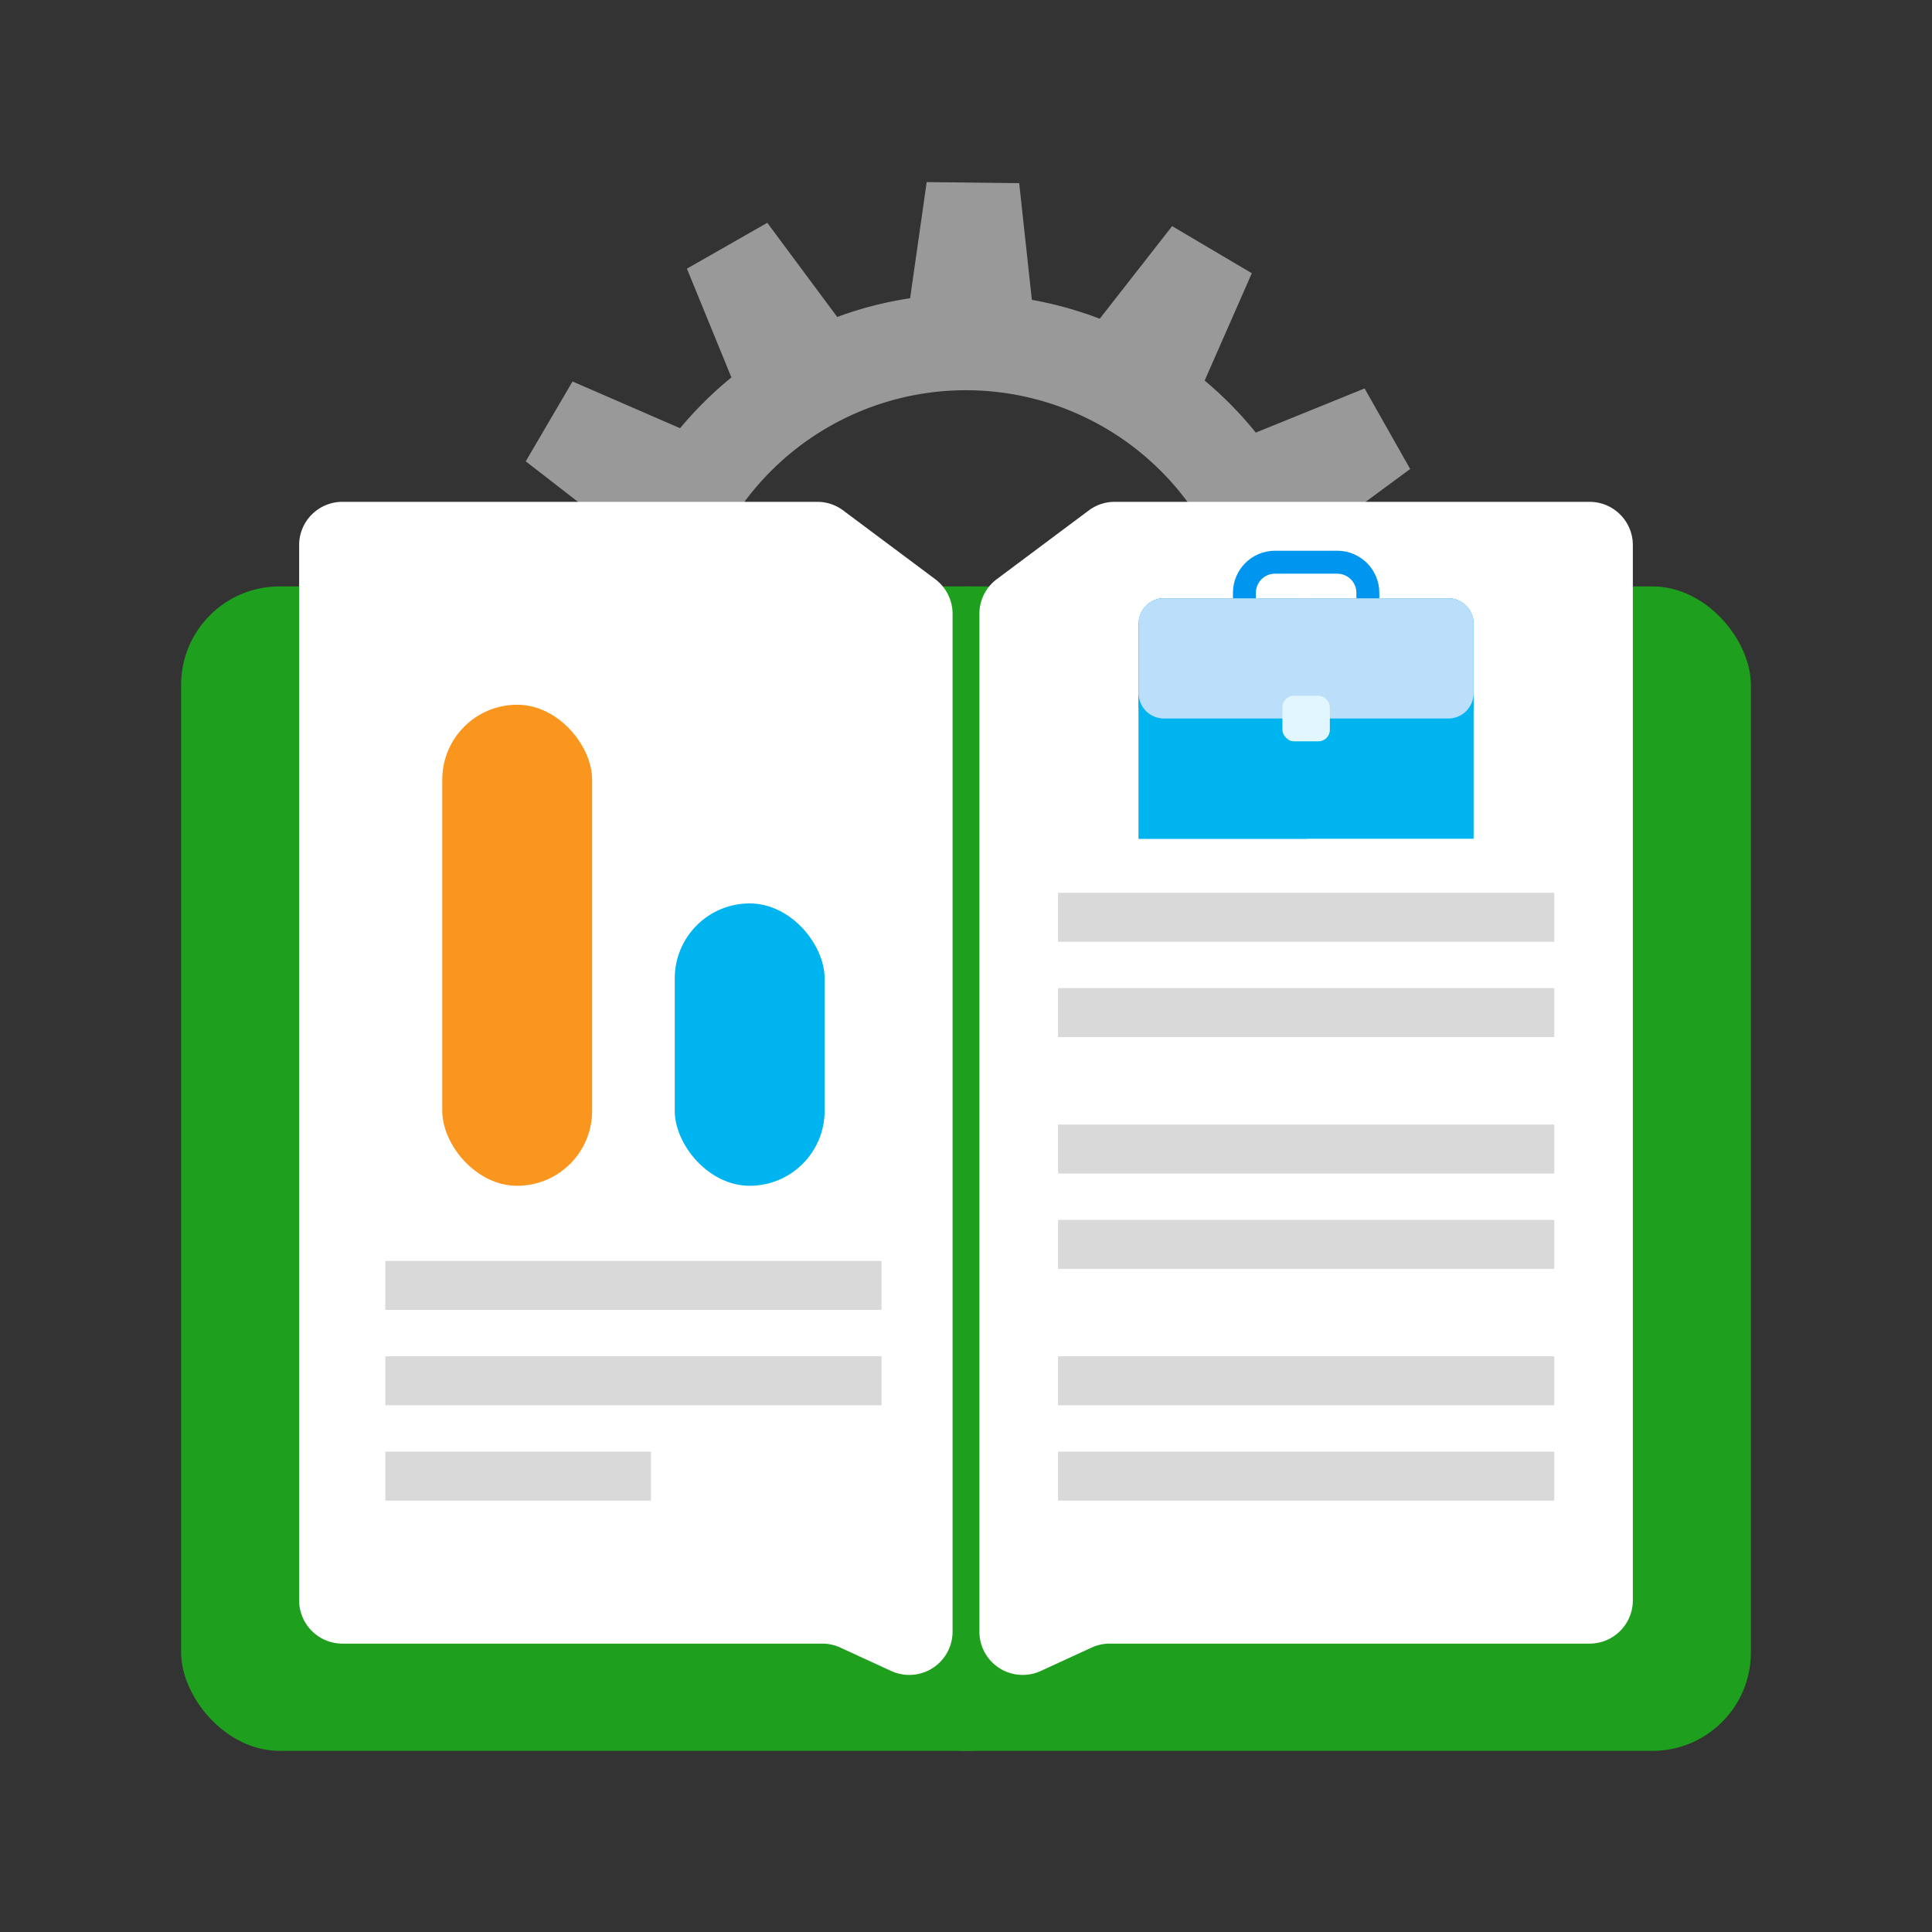
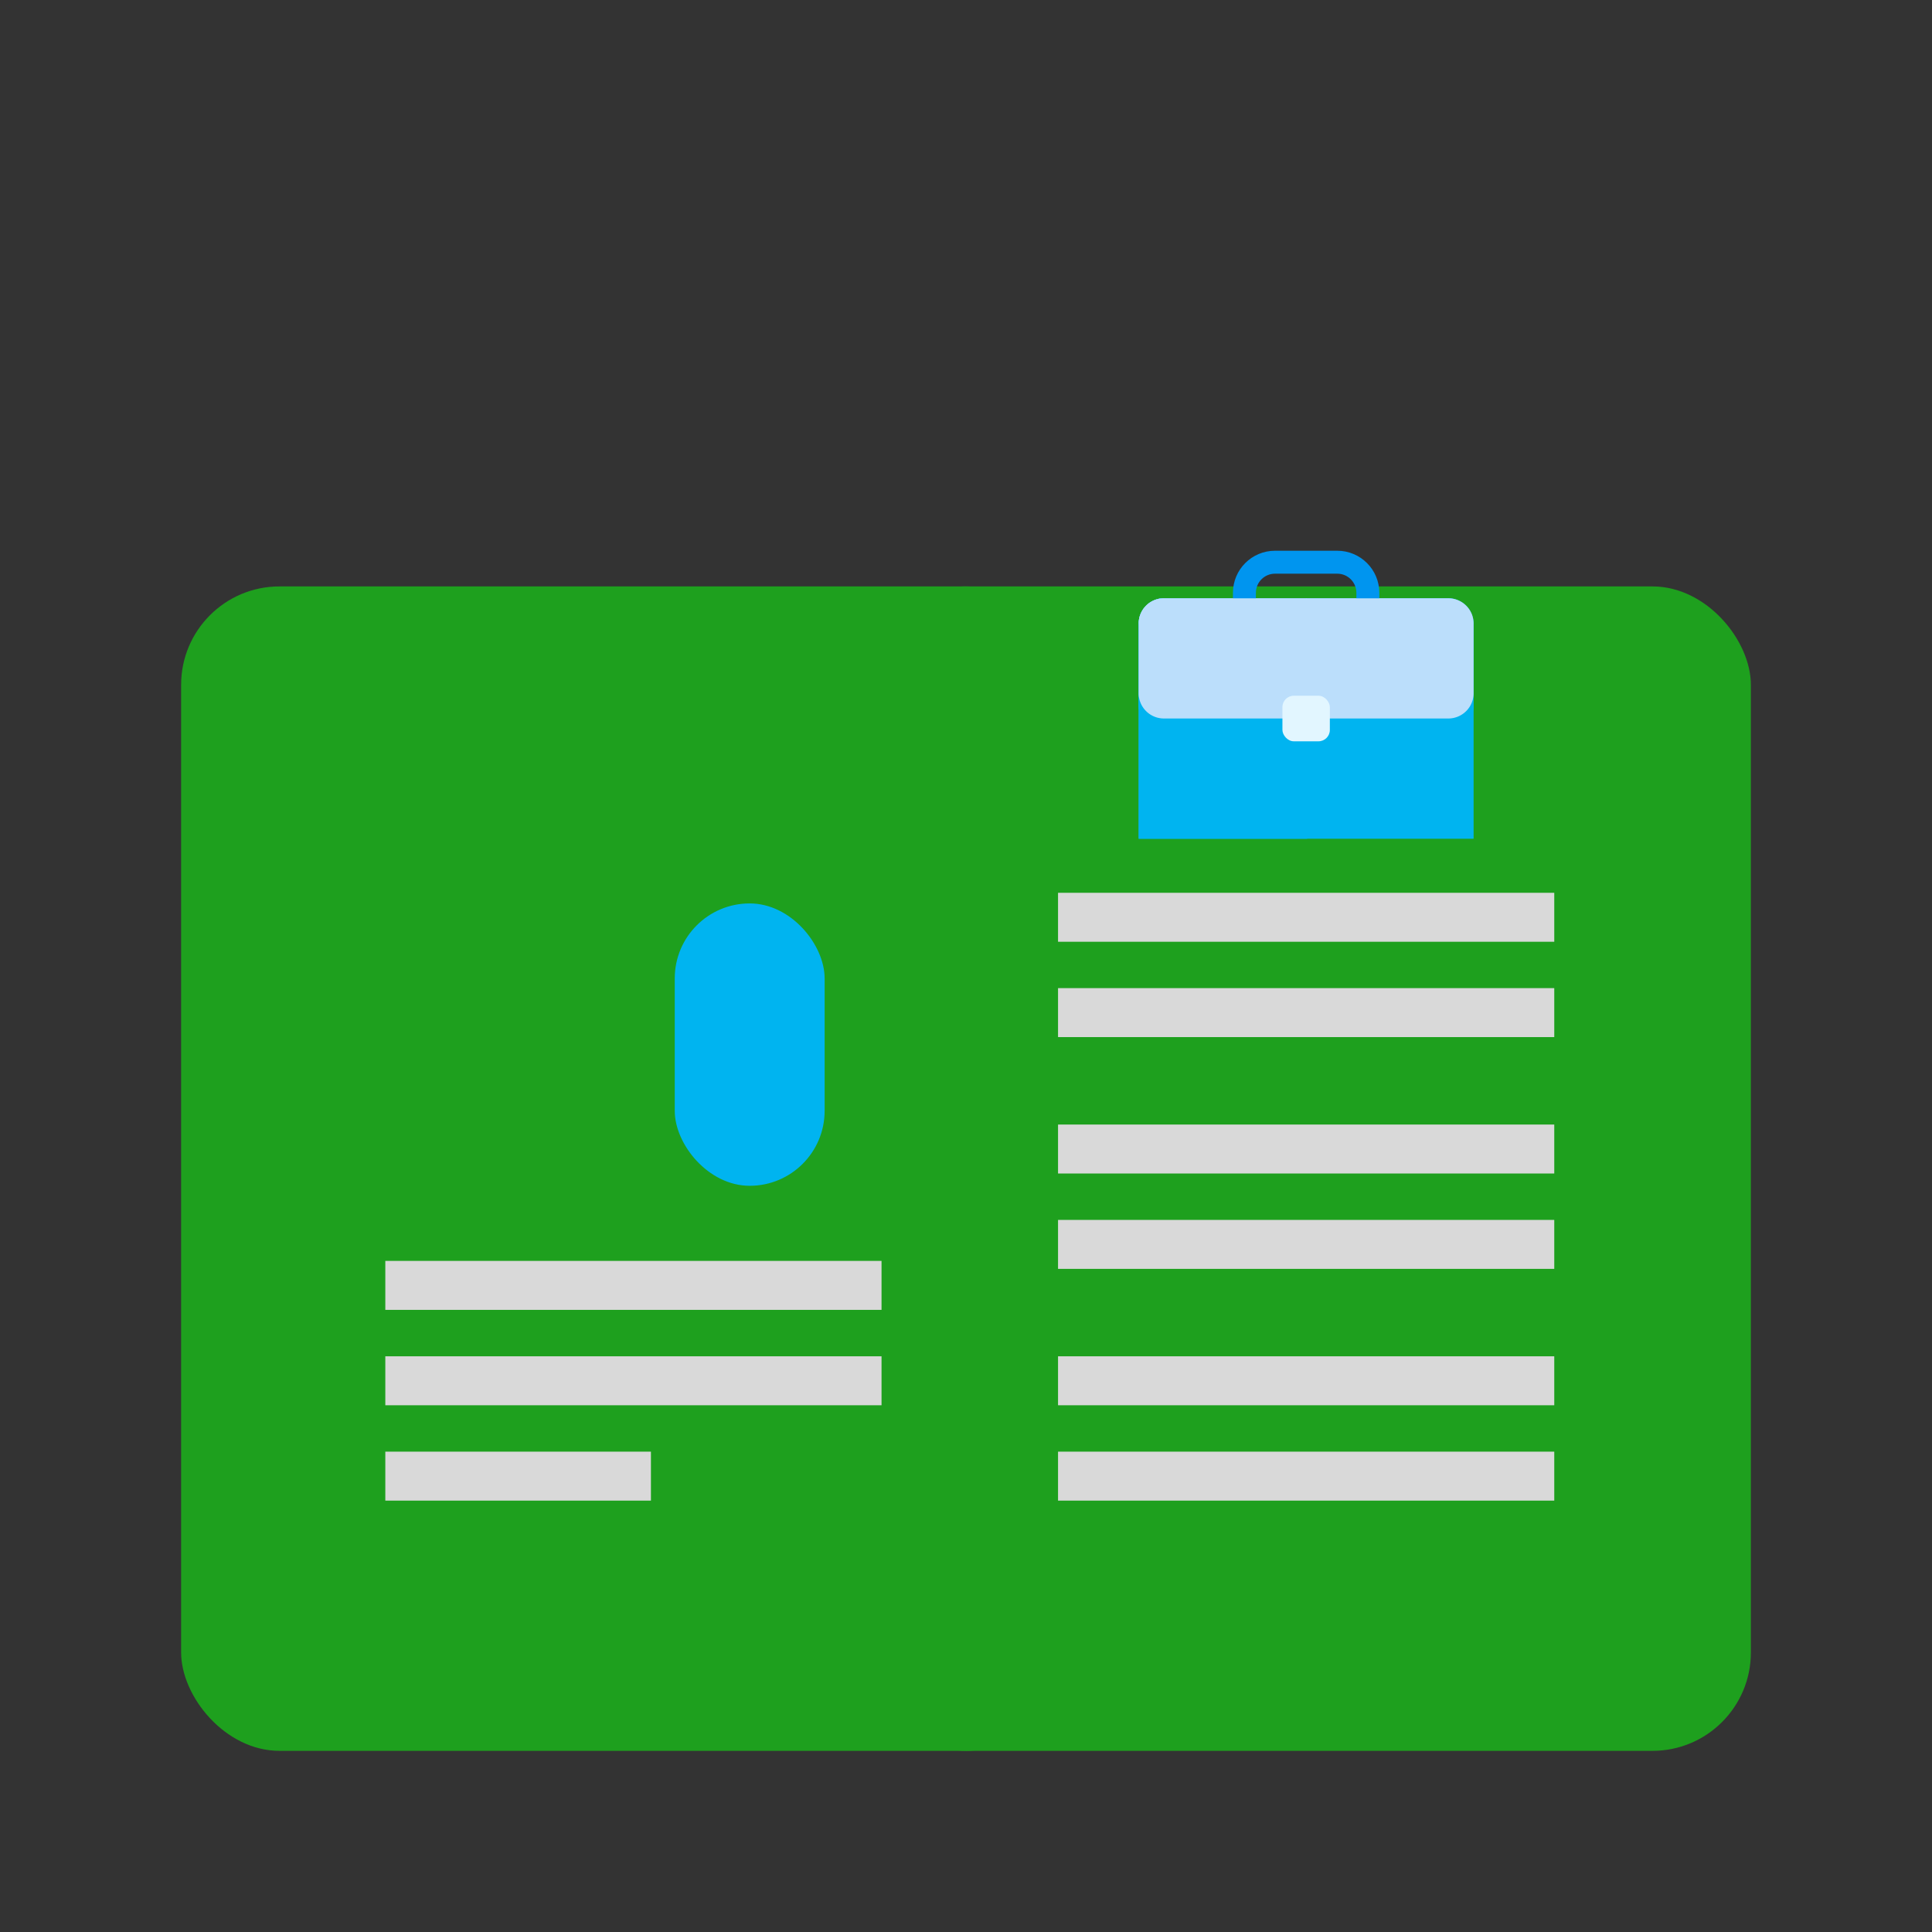
<svg xmlns="http://www.w3.org/2000/svg" width="64" height="64" fill="none">
  <rect width="100%" height="100%" fill="#333333" stroke="none" />
-   <path fill-rule="evenodd" clip-rule="evenodd" d="m30.697 6.032 3.065.036.42 3.865c.777.138 1.529.35 2.248.626l2.398-3.068 2.64 1.56-1.562 3.556A12.408 12.408 0 0 1 41.6 14.33l3.604-1.462 1.51 2.668-3.127 2.305c.26.711.455 1.454.58 2.22l3.853.503v3.066l-3.857.465a12.24 12.24 0 0 1-.619 2.309l3.088 2.36-1.53 2.656-3.58-1.525a12.4 12.4 0 0 1-1.703 1.7l1.497 3.579-2.65 1.54-2.34-3.103c-.758.283-1.551.494-2.371.625l-.518 3.847-3.066-.012-.45-3.858a12.233 12.233 0 0 1-2.307-.63l-2.37 3.077-2.65-1.54 1.538-3.574a12.397 12.397 0 0 1-1.685-1.701L18.86 31.33l-1.53-2.657 3.114-2.33c-.281-.759-.49-1.553-.617-2.374l-3.846-.533.024-3.065 3.86-.435a12.23 12.23 0 0 1 .624-2.27l-3.073-2.384 1.55-2.645 3.563 1.548a12.403 12.403 0 0 1 1.7-1.682L22.755 8.9l2.662-1.52 2.317 3.12c.772-.285 1.58-.495 2.415-.621l.549-3.848Zm1.301 25.155a9.13 9.13 0 1 0 0-18.26 9.13 9.13 0 0 0 0 18.26Z" fill="#999" />
  <rect x="6" y="19.426" width="52" height="38.573" rx="3.259" fill="#1EA01E" />
  <rect x="28.951" y="19.426" width="6.098" height="38.573" rx="3.049" fill="#1EA01E" style="mix-blend-mode:color-burn" />
-   <path d="M9.909 18.058c0-.792.642-1.434 1.434-1.434h15.732c.31 0 .61.1.858.286l3.046 2.275c.362.27.576.697.576 1.149V54.05a1.434 1.434 0 0 1-2.033 1.303l-1.685-.775a1.435 1.435 0 0 0-.6-.131H11.344a1.434 1.434 0 0 1-1.434-1.434V18.058ZM54.09 18.058c0-.792-.642-1.434-1.434-1.434H36.924c-.31 0-.61.1-.858.286l-3.046 2.275c-.362.27-.576.697-.576 1.149V54.05a1.434 1.434 0 0 0 2.033 1.303l1.685-.775c.188-.087.393-.131.6-.131h15.894c.792 0 1.434-.642 1.434-1.434V18.058Z" fill="#fff" />
-   <rect x="14.65" y="23.345" width="4.965" height="15.936" rx="2.483" fill="#FA961E" />
  <rect x="22.352" y="29.927" width="4.965" height="9.354" rx="2.483" fill="#00B4F0" />
  <path fill="#D9D9D9" d="M12.764 41.769h16.438v1.622H12.764zM35.049 29.575h16.438v1.622H35.049zM35.049 37.252h16.438v1.622H35.049zM35.049 44.929h16.438v1.622H35.049zM12.764 44.929h16.438v1.622H12.764zM35.049 32.733h16.438v1.622H35.049zM35.049 40.411h16.438v1.622H35.049zM35.049 48.088h16.438v1.622H35.049zM12.764 48.088h8.799v1.622h-8.799z" />
  <path d="M37.72 20.656c0-.463.374-.837.837-.837h9.421c.462 0 .837.374.837.837v7.129H37.72v-7.13Z" fill="#00B4F0" />
  <path d="M37.72 20.656c0-.463.374-.837.837-.837h3.906c.462 0 .837.374.837.837v7.129h-5.58v-7.13Z" fill="#00B4F0" style="mix-blend-mode:color-burn" />
  <path d="M37.72 23.355c0 .52.374.942.837.942h9.421c.462 0 .837-.422.837-.942V20.76c0-.52-.375-.941-.837-.941h-9.421c-.463 0-.837.421-.837.94v2.598Z" fill="#00B4F0" style="mix-blend-mode:color-burn" />
  <path d="M43.281 19.818h-4.724a.837.837 0 0 0-.837.837v2.31c0 .462.374.836.837.836h4.724v-3.983Z" fill="#BBDEFB" style="mix-blend-mode:color-burn" />
  <path fill-rule="evenodd" clip-rule="evenodd" d="M43.268 19.818h-4.711c-.463 0-.837.421-.837.941v2.597c0 .52.374.94.837.94h4.711v-4.478Z" fill="#00B4F0" style="mix-blend-mode:multiply" />
  <path d="M37.72 22.964c0 .463.374.837.837.837h9.421a.837.837 0 0 0 .837-.837v-2.31a.837.837 0 0 0-.837-.836h-9.421a.837.837 0 0 0-.837.837v2.31Z" fill="#BBDEFB" />
  <rect x="42.482" y="23.047" width="1.571" height="1.51" rx=".377" fill="#E2F6FF" />
  <path d="M42.236 18.244c-.77 0-1.393.624-1.393 1.393v.181h.76v-.18c0-.35.283-.634.633-.634h2.063c.35 0 .633.284.633.633v.181h.76v-.18c0-.77-.624-1.394-1.393-1.394h-2.063Z" fill="#0095EF" />
</svg>